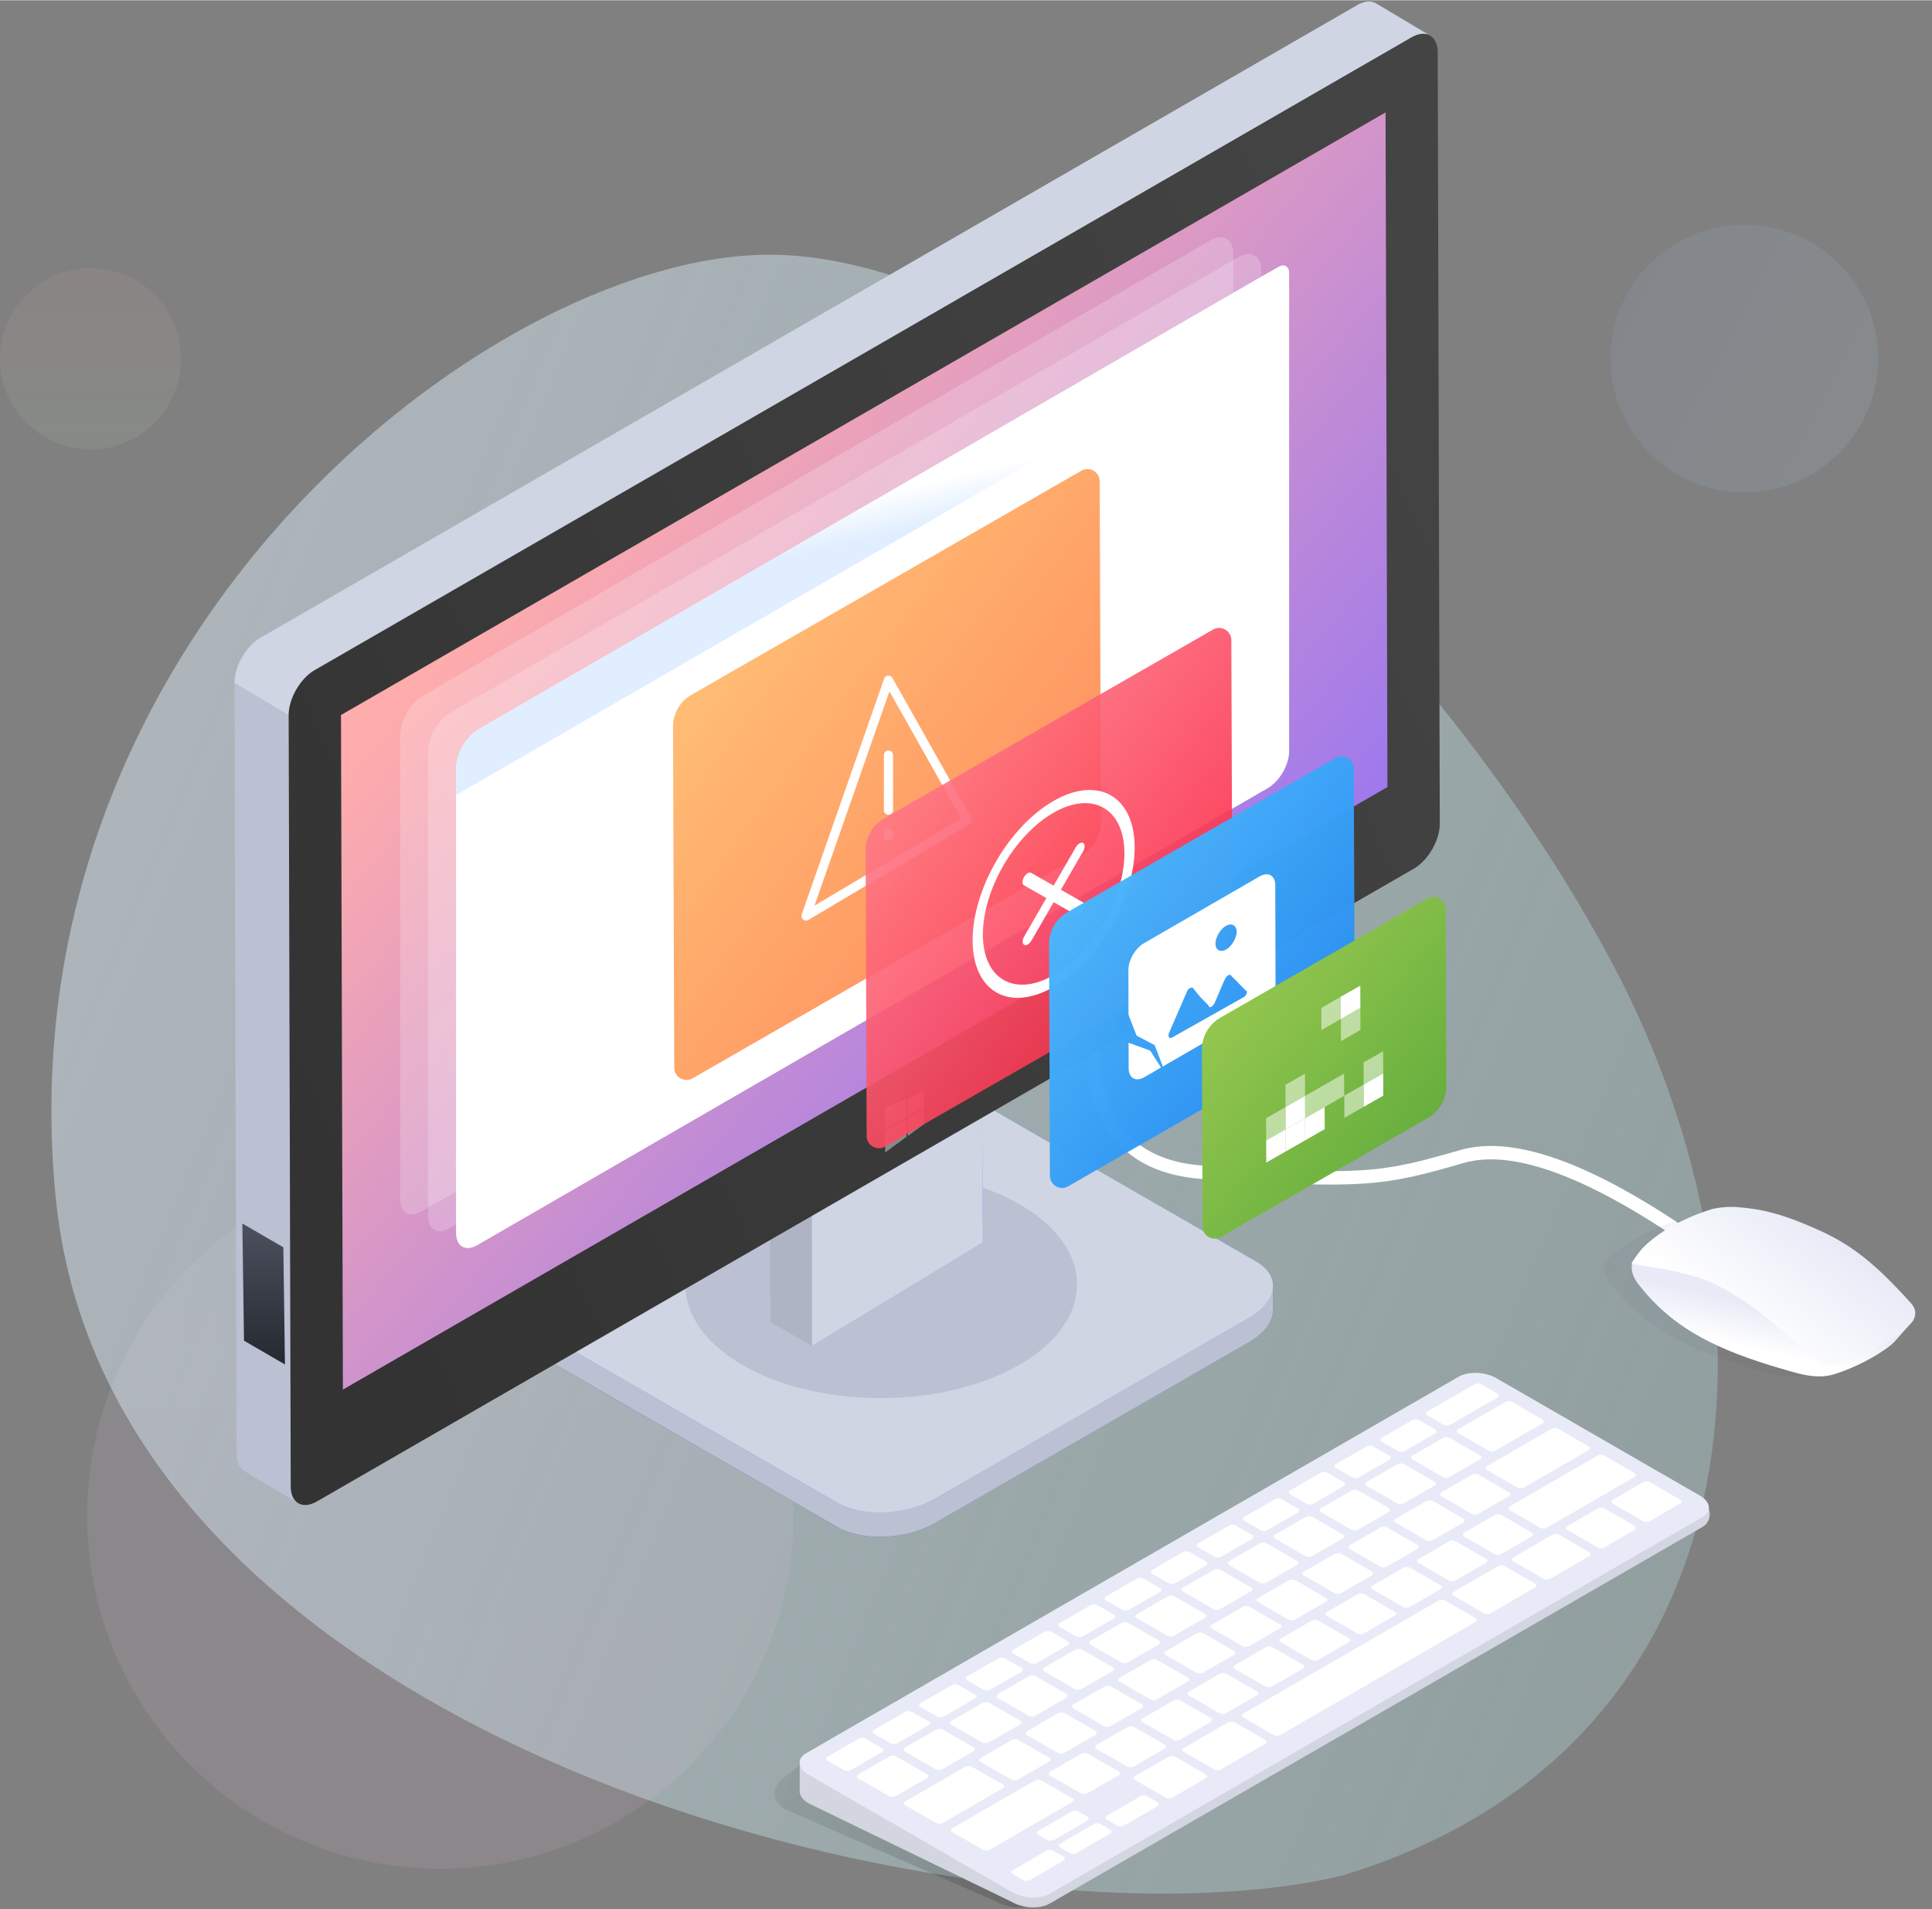
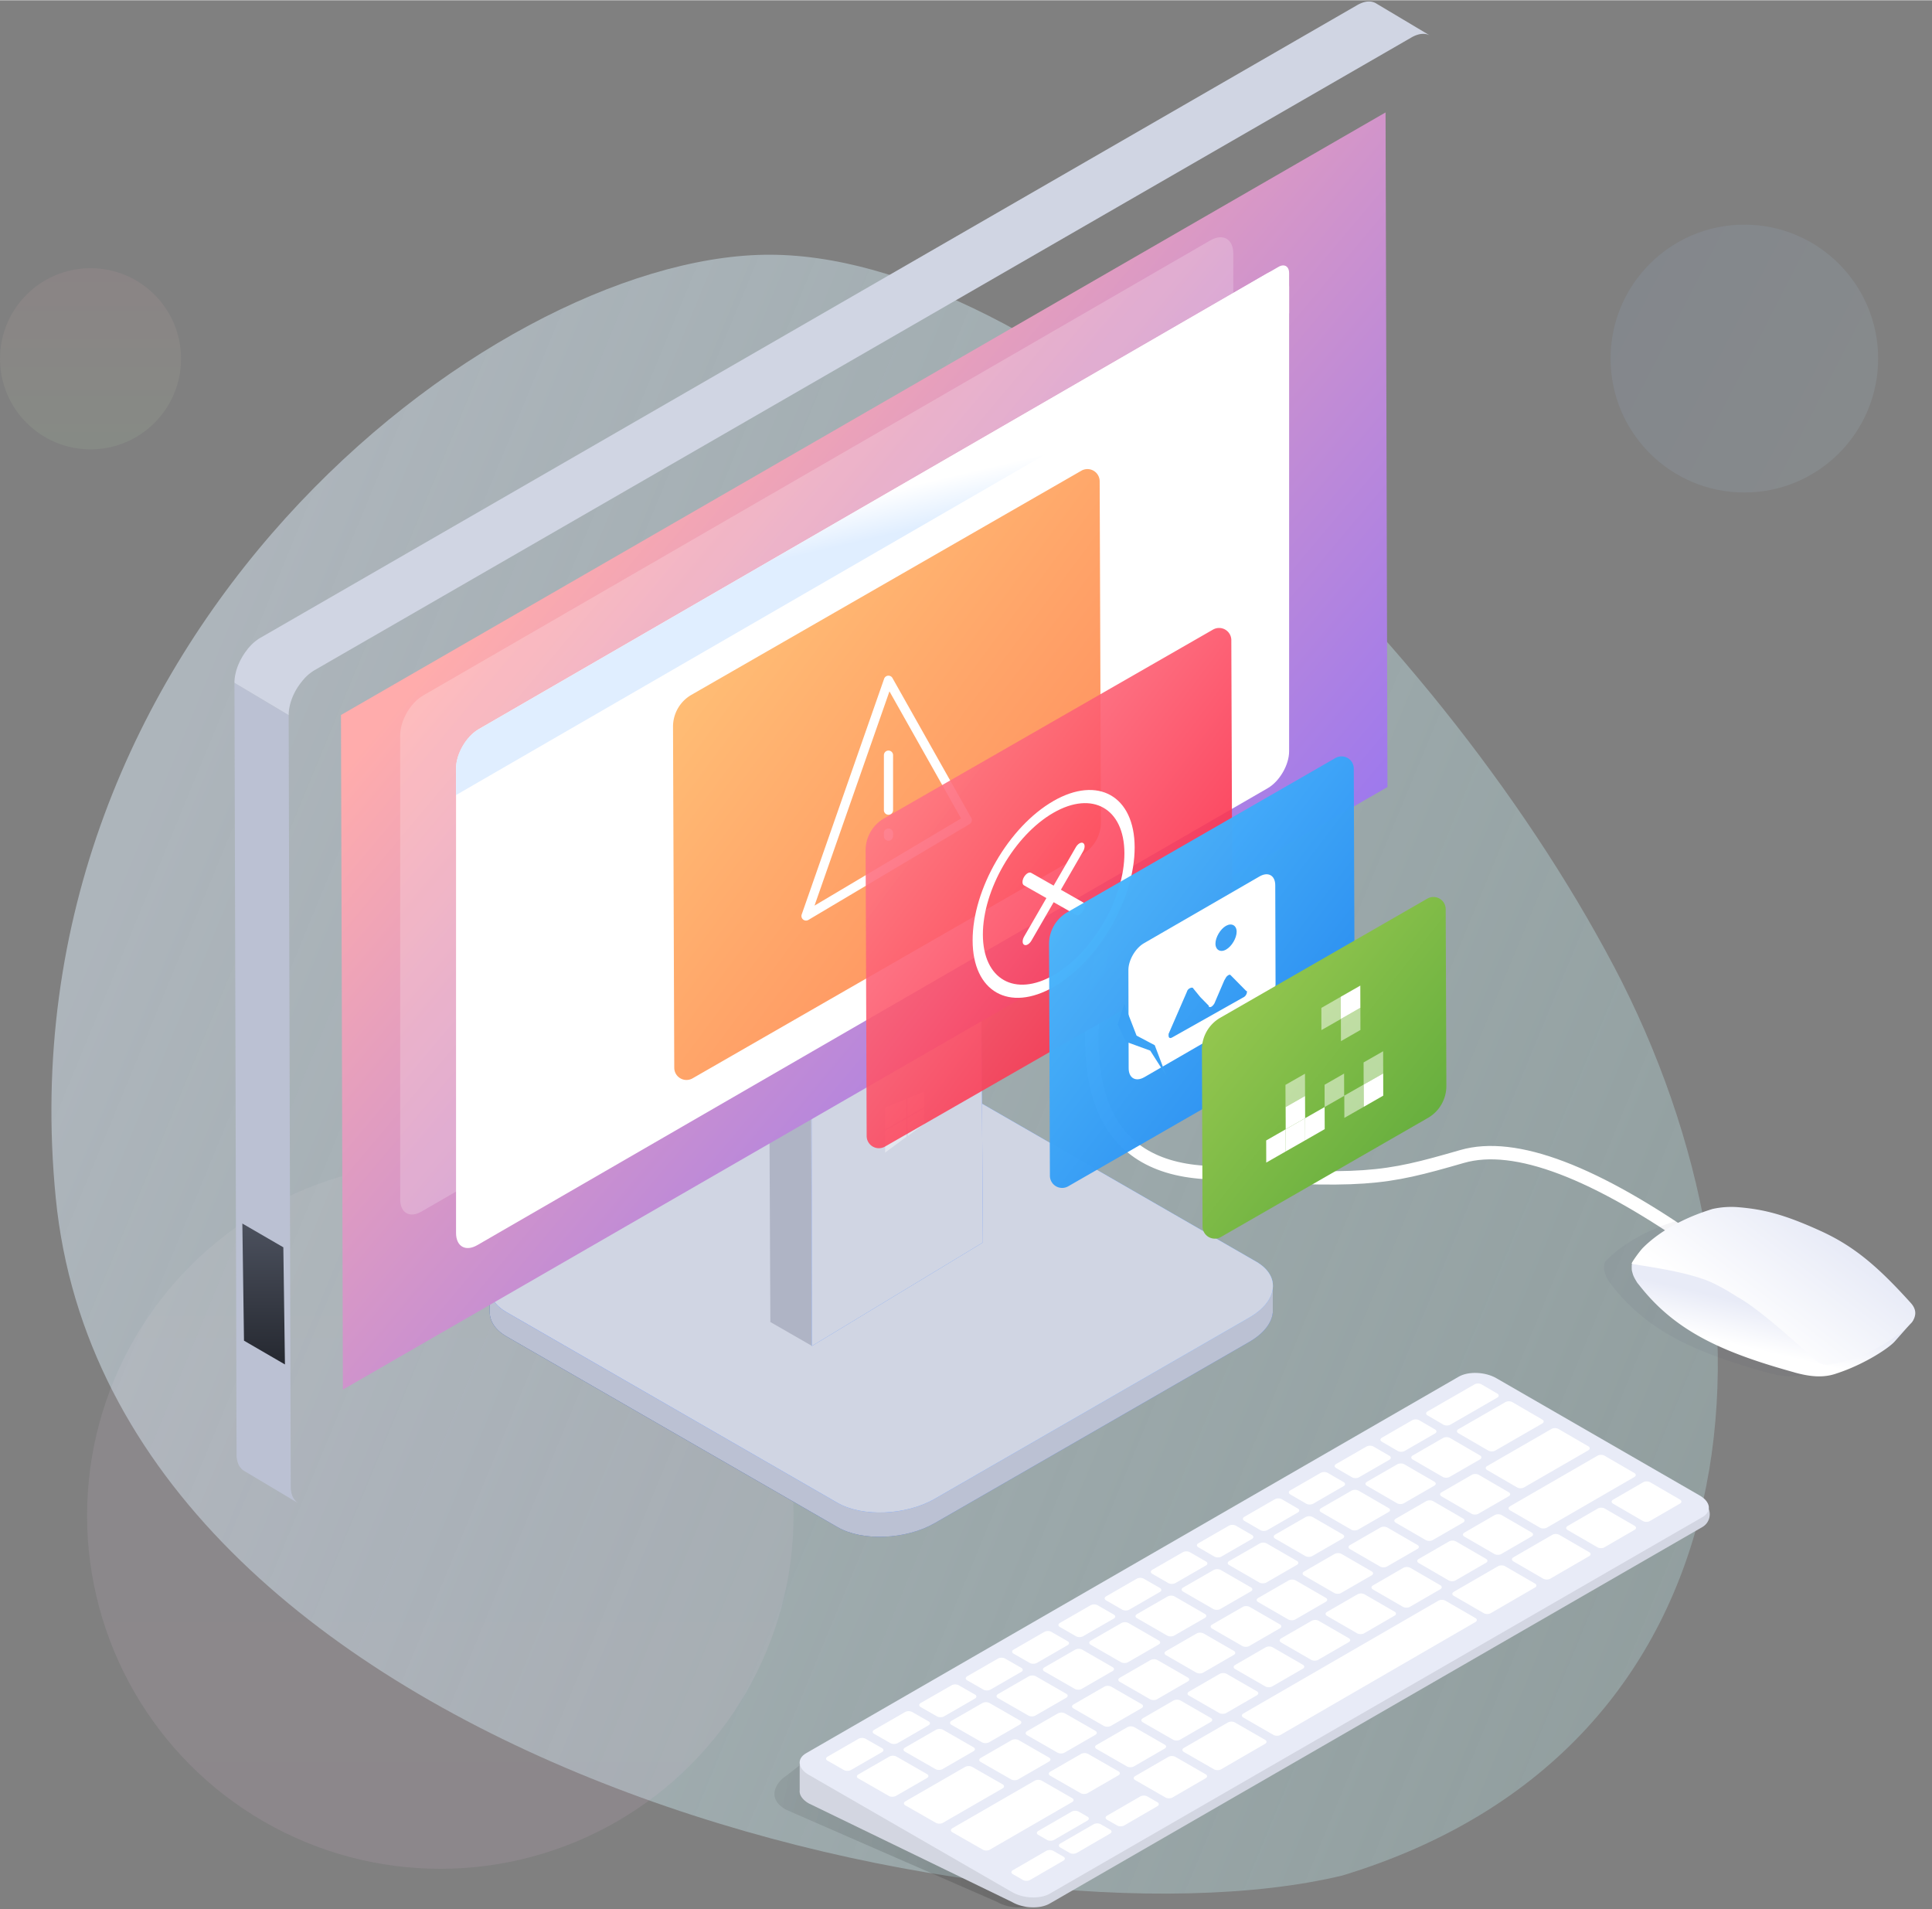
<svg xmlns="http://www.w3.org/2000/svg" xmlns:xlink="http://www.w3.org/1999/xlink" width="506" height="500" viewBox="0 0 577 570">
  <rect x="0" y="0" width="577" height="570" fill="#808080" stroke="none" />
  <defs>
    <linearGradient x1="-7.37%" y1="63.26%" x2="88.71%" y2="26.2%" id="a">
      <stop stop-color="#C7FDFE" stop-opacity=".46" offset="0%" />
      <stop stop-color="#DAE9F6" offset="100%" />
    </linearGradient>
    <linearGradient x1="100%" y1="75.73%" x2="0%" y2="24.24%" id="b">
      <stop stop-color="#C2E9FB" offset="0%" />
      <stop stop-color="#A1C4FD" offset="100%" />
    </linearGradient>
    <linearGradient x1="50%" y1="0%" x2="50%" y2="100%" id="c">
      <stop stop-color="#E6DEE9" offset="0%" />
      <stop stop-color="#FDCAF1" offset="100%" />
    </linearGradient>
    <linearGradient x1="50%" y1="100%" x2="50%" y2="0%" id="d">
      <stop stop-color="#C9FFBF" offset="0%" />
      <stop stop-color="#FFAFBD" offset="100%" />
    </linearGradient>
    <linearGradient x1="33.58%" y1="49.59%" x2="60.72%" y2="48.28%" id="e">
      <stop stop-color="#4C77DD" offset="0%" />
      <stop stop-color="#2B51AA" offset="100%" />
    </linearGradient>
    <linearGradient x1="100%" y1="50%" x2="0%" y2="50%" id="g">
      <stop stop-color="#5480FF" offset="0%" />
      <stop stop-color="#7EAAFF" offset="100%" />
    </linearGradient>
    <linearGradient x1="100%" y1="50%" x2="0%" y2="50%" id="i">
      <stop stop-color="#779BF4" offset="0%" />
      <stop stop-color="#87BAFC" offset="100%" />
    </linearGradient>
    <linearGradient x1="60.61%" y1="47.63%" x2="50%" y2="88.93%" id="j">
      <stop stop-color="#5480FF" offset="0%" />
      <stop stop-color="#6196FE" offset="100%" />
    </linearGradient>
    <linearGradient x1="1.49%" y1="14.8%" x2="100%" y2="74.92%" id="l">
      <stop stop-color="#444" offset="0%" />
      <stop stop-color="#333" offset="100%" />
    </linearGradient>
    <linearGradient x1="79.83%" y1="32.07%" x2="16.19%" y2="96.27%" id="m">
      <stop stop-color="#FFACAC" offset="0%" />
      <stop stop-color="#836BFF" offset="100%" />
    </linearGradient>
    <linearGradient x1="50%" y1="0%" x2="50%" y2="100%" id="n">
      <stop stop-color="#4C515E" offset="0%" />
      <stop stop-color="#252830" offset="100%" />
    </linearGradient>
    <linearGradient x1="48.43%" y1="42.63%" x2="45.7%" y2="50%" id="o">
      <stop stop-color="#FFF" offset="0%" />
      <stop stop-color="#E0EEFF" offset="100%" />
    </linearGradient>
    <linearGradient x1="2.75%" y1="0%" x2="97.25%" y2="100%" id="p">
      <stop stop-color="#FFBF5B" offset="0%" />
      <stop stop-color="#FF612E" offset="100%" />
    </linearGradient>
    <linearGradient x1="3.24%" y1="0%" x2="96.76%" y2="100%" id="q">
      <stop stop-color="#FF939C" offset="0%" />
      <stop stop-color="#FB0B2F" offset="100%" />
    </linearGradient>
    <linearGradient x1="3.82%" y1="0%" x2="96.18%" y2="100%" id="r">
      <stop stop-color="#56C5FF" offset="0%" />
      <stop stop-color="#1D7FEF" offset="100%" />
    </linearGradient>
    <linearGradient x1="4.76%" y1="0%" x2="95.24%" y2="100%" id="s">
      <stop stop-color="#A2CE54" offset="0%" />
      <stop stop-color="#59A739" offset="100%" />
    </linearGradient>
    <linearGradient x1="100.34%" y1="75.23%" x2="58.8%" y2="79.72%" id="t">
      <stop stop-opacity=".37" offset="0%" />
      <stop offset="100%" />
    </linearGradient>
    <linearGradient x1="27.47%" y1="56.27%" x2="95.6%" y2="81.32%" id="u">
      <stop stop-color="#D3D6E2" offset="0%" />
      <stop stop-color="#D3D6E1" offset="100%" />
    </linearGradient>
    <linearGradient x1="66.32%" y1="50%" x2="76.39%" y2="73.79%" id="v">
      <stop stop-color="#E8EBF7" offset="0%" />
      <stop stop-color="#FFF" offset="100%" />
    </linearGradient>
    <linearGradient x1="72.6%" y1="62.01%" x2="23.87%" y2="26.22%" id="w">
      <stop stop-color="#FFF" offset="0%" />
      <stop stop-color="#E8EBF7" offset="100%" />
    </linearGradient>
    <path d="M.03 93.33v6.84c-.02.3-.01.6 0 .9v.35h.02c.33 3.07 2.72 6.22 7.07 8.73l93.86 54.07c8.6 4.96 21.62 5.5 29.07 1.2l98.83-56.93c3.37-1.93 5-4.53 5.02-7.24v-7.92H.03z" id="f" />
    <path d="M103.86 29.2L5.03 86.14c-7.45 4.29-6.52 11.79 2.09 16.74l93.86 54.08c8.6 4.95 21.62 5.5 29.07 1.2l98.83-56.93c3.36-1.94 5.01-4.52 5.03-7.23v-.1c-.02-3.27-2.43-6.72-7.12-9.42l-93.86-54.07c-4.7-2.71-10.73-4.1-16.45-4.1-4.73 0-9.25.95-12.62 2.9" id="h" />
    <path id="k" d="M137.8 29.85l-.1 81.5-51.08-30.92.5-79.9z" />
  </defs>
  <g fill="none" fill-rule="evenodd">
    <path d="M46.49 288.32C-7.64 391 2.49 522.04 127.5 560c103.57 24.92 367.76-35.28 384.25-202.35C528.25 190.58 382.88 77.35 300.15 76 217.45 74.65 100.63 185.65 46.5 288.32z" fill="url(#a)" opacity=".5" transform="matrix(-1 0 0 1 528.4 0)" />
    <ellipse fill="url(#b)" opacity=".1" cx="520.96" cy="107" rx="39.96" ry="40" />
    <circle fill="url(#c)" opacity=".1" cx="131.5" cy="452.5" r="105.5" />
    <ellipse fill="url(#d)" opacity=".08" cx="27.04" cy="107.06" rx="27.04" ry="27.06" />
    <path d="M332.19 271.48c-13.64 50.36-4.46 76.54 27.53 78.55 47.99 3.02 53.19 2.1 76.93-4.75 15.82-4.57 39.77 4.53 71.85 27.28" stroke="#FFF" stroke-width="4" />
    <g transform="matrix(-1 0 0 1 380.16 290.53)">
      <use fill="url(#e)" xlink:href="#f" />
      <use fill="#BBC1D3" xlink:href="#f" />
    </g>
    <g transform="matrix(-1 0 0 1 380.16 290.53)">
      <use fill="url(#g)" xlink:href="#h" />
      <use fill="url(#i)" xlink:href="#h" />
      <use fill="#D0D5E3" xlink:href="#h" />
    </g>
-     <path d="M221.95 359.65c-22.91 13.22-23.03 34.65-.27 47.87 22.77 13.23 59.8 13.23 82.72 0 22.92-13.22 23.04-34.65.27-47.87-22.77-13.22-59.8-13.22-82.72 0" fill="#BBC1D3" />
    <path fill="#AFB4C5" d="M242.2 322.04l-12.49-7.17.36 79.84 12.48 7.17z" />
    <g transform="matrix(-1 0 0 1 380.16 290.53)">
      <use fill="url(#j)" xlink:href="#k" />
      <use fill="#D0D5E3" xlink:href="#k" />
    </g>
    <g>
      <path d="M86.21 213.5l.62 230.34c0 .6.06 1.16.16 1.68l.01.04a6.12 6.12 0 00.45 1.4c.16.34.37.63.59.9a3.83 3.83 0 001.07.97l-16.2-9.66c-.31-.18-.6-.42-.85-.7-.08-.08-.14-.18-.22-.27-.09-.12-.2-.21-.28-.35a5.2 5.2 0 01-.3-.55l-.01-.02a5.75 5.75 0 01-.4-1.2l-.04-.18-.01-.04-.03-.17a7.9 7.9 0 01-.1-.74l-.02-.37v-.4l-.63-230.35 16.19 9.66z" fill="#BBC1D3" />
      <path d="M77.78 190.38l-.07.04a5.92 5.92 0 00-.67.42l-.34.25a24.73 24.73 0 00-.47.36l-.04.03a12.41 12.41 0 00-1.4 1.31l-.06.07-.1.1c-.21.23-.43.48-.64.74-.1.12-.18.26-.28.39a16.4 16.4 0 00-1.63 2.49c-.08.14-.18.28-.25.43a19.14 19.14 0 00-.51 1.1l-.22.5-.23.6-.17.53-.07.22-.02.06-.06.2-.12.47a24.73 24.73 0 00-.26 1.24v.01l-.06.4-.04.38-.03.38-.02.38v.35l16.2 9.66c-.01-1.23.2-2.52.58-3.81l.02-.06a17.7 17.7 0 012.53-5.12 21.86 21.86 0 011.58-1.98l.05-.07c.45-.47.92-.91 1.4-1.31l.05-.03c.5-.4 1.02-.77 1.55-1.07L421.56 11.09a8.95 8.95 0 011.57-.72h.02c.5-.18.98-.28 1.44-.32h.03c.46-.05.9-.02 1.32.06h.01c.41.09.8.23 1.15.44L410.9.89a3.89 3.89 0 00-1.14-.43h-.02l-.01-.01a4 4 0 00-1.22-.07h-.11a3.2 3.2 0 00-.58.09l-.31.07a7.04 7.04 0 00-.55.16h-.03l-.06.03-.31.12-.31.13-.32.15-.32.16-.24.14L77.78 190.38z" fill="#D0D5E3" />
-       <path d="M336.02 200.04c4.3 2.47 7.78 8.5 7.77 13.45l-.62 230.35c-.02 4.94-3.52 6.93-7.82 4.45L7.77 259.34c-4.3-2.47-7.78-8.5-7.77-13.44L.62 15.56c.02-4.96 3.52-6.95 7.82-4.47l327.58 188.95z" fill="url(#l)" transform="matrix(-1 0 0 1 430 0)" />
      <path fill="url(#m)" d="M328.16 213.44l-.57 201.45L15.63 234.95 16.2 33.5z" transform="matrix(-1 0 0 1 430 0)" />
      <path d="M275.96 325.92l-4.89 1.99.02 5.43 4.88-2.8-.01-4.62zm-5.28 7.66l-.02-5.5-6.35 2.63.02 6.5 6.35-3.63zm5.3 1.99v-4.63l-4.89 2.8.02 5.43 4.88-3.6zm-5.28 3.84l-.02-5.44-6.35 3.64.02 6.5 6.35-4.7z" fill="#FFF" opacity=".4" />
    </g>
    <path fill="url(#n)" d="M357.62 365.3l-12.24 7.1-.48 34.98 12.23-7.1z" transform="matrix(-1 0 0 1 430 0)" />
    <g>
-       <path d="M127.86 363.11c0 4.03 2.84 5.66 6.35 3.63l236.1-136.48c3.5-2.03 6.35-6.94 6.35-10.97V80.64c0-4.35-3.07-6.1-6.86-3.92l-235.08 135.9c-3.79 2.18-6.86 7.49-6.86 11.84V363.1z" fill="#FFF" opacity=".2" />
      <path d="M119.52 358.1c0 4.03 2.85 5.66 6.35 3.63l236.1-136.48c3.51-2.03 6.35-6.94 6.35-10.96V75.63c0-4.35-3.07-6.1-6.86-3.92l-235.08 135.9c-3.79 2.18-6.86 7.49-6.86 11.84v138.66z" fill="#FFF" opacity=".2" />
      <path d="M136.2 368.12c0 4.03 2.84 5.65 6.35 3.63l236.1-136.48c3.5-2.03 6.35-6.94 6.35-10.97V85.65c0-4.36-3.07-6.1-6.86-3.92L143.06 217.62c-3.79 2.19-6.86 7.5-6.86 11.85v138.65z" fill="#FFF" />
      <path d="M1.74 9.18C.71 9.2 0 10.03 0 11.46v12.02c0 .03.02.06.04.07l248.72 143.77c.02.02.04 0 .04-.02v-8.05c0-4.23-2.99-9.39-6.67-11.52L3.2 9.63c-.5-.3-.98-.44-1.41-.45h-.06z" fill="url(#o)" transform="matrix(-1 0 0 1 385 70)" />
    </g>
    <g>
      <path d="M0 76.95l.37 101.83a3.65 3.65 0 005.47 3.16L122.3 115c3.4-1.96 5.5-5.6 5.49-9.53l-.37-101.83a3.65 3.65 0 00-5.47-3.15L5.49 67.42A10.95 10.95 0 000 76.95z" fill-opacity=".8" fill="url(#p)" fill-rule="nonzero" transform="translate(201 140)" />
      <path d="M243.26 270.36l43.77-26.02-21.39-37.96-22.38 63.98zm23.28-67.96l23.53 41.76c.37.65.15 1.47-.49 1.85l-48.16 28.63a1.37 1.37 0 01-1.99-1.63l24.62-70.4a1.37 1.37 0 012.49-.21zm-2.56 23.03a1.37 1.37 0 012.74 0v16.43a1.37 1.37 0 01-2.74 0v-16.43zm0 23.27a1.37 1.37 0 012.74 0v.92a1.37 1.37 0 01-2.74 0v-.92z" fill="#FFF" fill-rule="nonzero" />
      <path d="M57.52 113.85l.31 85.32a3.65 3.65 0 005.47 3.15l98.24-56.37a10.95 10.95 0 005.5-9.54v-.4l-.3-84.92a3.65 3.65 0 00-5.48-3.15l-98.24 56.38a10.95 10.95 0 00-5.5 9.53z" fill-opacity=".9" fill="url(#q)" fill-rule="nonzero" transform="translate(201 140)" />
      <path d="M322.39 251.77c.4-.22.78-.28 1.08-.1.6.33.6 1.44.01 2.47l-6.64 11.48 6.68 3.8c.6.34.6 1.45.01 2.48-.3.51-.69.91-1.08 1.14-.4.22-.78.28-1.08.1l-6.69-3.8-6.64 11.48c-.3.52-.7.91-1.08 1.14-.4.22-.79.28-1.09.1-.6-.33-.6-1.44 0-2.47l6.64-11.48-6.69-3.8c-.6-.34-.6-1.45 0-2.48.3-.51.69-.91 1.08-1.14.39-.22.78-.28 1.08-.1l6.69 3.8 6.64-11.48c.3-.52.69-.91 1.08-1.14zm-7.8-12.64c13.35-7.68 24.24-1.49 24.28 13.8.04 15.3-10.78 33.98-24.12 41.67-13.34 7.68-24.23 1.49-24.27-13.8-.05-15.3 10.77-33.98 24.12-41.67zm.15 51.96c11.66-6.71 21.1-23.04 21.07-36.4-.04-13.35-9.55-18.76-21.2-12.05-11.66 6.71-21.1 23.04-21.07 36.4.04 13.35 9.55 18.76 21.2 12.05z" fill="#FFF" />
      <path d="M112.3 141.85l.26 69.18a3.65 3.65 0 005.47 3.15l80.04-46.04c3.41-1.96 5.5-5.6 5.5-9.53l-.26-69.18a3.65 3.65 0 00-5.47-3.15l-80.04 46.04a10.95 10.95 0 00-5.5 9.53z" fill-opacity=".98" fill="url(#r)" fill-rule="nonzero" transform="translate(201 140)" />
      <path d="M341.64 281.6c-2.56 1.47-4.65 5.08-4.64 8.01l.08 29.33c.01 2.94 2.11 4.13 4.67 2.66l34.55-19.97c2.57-1.47 4.65-5.08 4.65-8.01l-.09-29.33c0-2.94-2.1-4.13-4.67-2.66l-34.55 19.97zm21.36.12c0-1.89 1.47-4.37 3.15-5.32 1.7-.95 3.17-.13 3.18 1.76 0 1.9-1.47 4.38-3.16 5.33-1.68.95-3.16.12-3.17-1.77zm-14 27.44v-.48l5.45-12.54c.14-.52.44-.86.8-1.06.22-.12.45-.2.68-.24.21.12.42 0 .42.23l2.12 2.6 2.55 2.6c0 .23 0 .47.2.35.17.09.36.05.56-.06.32-.18.66-.57.92-1.01l2.94-6.86.42-.72.21-.35c.18-.2.39-.37.59-.49.28-.16.55-.2.68.01l4.66 4.72c.21-.12.21.12.21.35 0 .48-.42 1.18-.84 1.42l-21.51 12.11c-.63.36-1.06.13-1.06-.58z" fill="#FFF" />
      <path fill="#3BA2F5" d="M333.8 305.88l2.5 5.15 7.22 2.63 4.82 7.56-3.47-9.17-5.43-2.87-3.67-9.49z" />
      <path d="M157.96 173.37l.19 52.8a3.65 3.65 0 005.47 3.16l61.84-35.57c3.41-1.96 5.5-5.6 5.5-9.53l-.2-52.81a3.65 3.65 0 00-5.47-3.15l-61.84 35.57a10.95 10.95 0 00-5.5 9.53z" fill="url(#s)" fill-rule="nonzero" transform="translate(201 140)" />
      <g fill="#FFF">
        <path opacity=".5" d="M400.43 297.58l-5.8 3.33.01 6.63 5.82-3.32zM406.28 300.86v.02l-5.82 3.33.02 6.62 5.82-3.33z" />
        <path d="M406.26 294.25l-5.83 3.33.02 6.64 5.83-3.34v-.02zM389.78 333.81v.03l-5.8 3.31.02 6.61-.03.02 5.83-3.33z" />
        <path d="M389.78 333.81l.02 6.64 5.83-3.34-.02-6.6-5.83 3.33zM383.95 337.17l-5.8 3.32.02 6.61 5.8-3.32.03-.02-.02-6.6z" />
        <path d="M389.76 327.2l-5.8 3.31.02 6.64-.03.02.03-.02 5.8-3.31v-.03z" />
-         <path opacity=".5" d="M378.13 333.85l.02 6.62v.02l5.8-3.32.03-.02-.02-6.64zM395.59 323.86l-5.83 3.33.02 6.62v.03l5.83-3.34z" />
        <path opacity=".5" d="M389.74 320.56l-5.83 3.33.02 6.64 5.83-3.33zM401.42 320.52l-5.83 3.34.02 6.64 5.83-3.33zM407.26 323.8l-5.78 3.31.02 6.64 5.83-3.33-.05.02-.02-6.6z" />
        <path opacity=".5" d="M407.24 317.19l.02 6.62v.02-.02l5.84-3.34-.02-6.62z" />
        <path d="M407.26 323.8v.03l.02 6.61.05-.02 5.78-3.31v-.21l-.01-6.43z" />
      </g>
    </g>
    <g>
      <path d="M70.51 7.06L9.22 40.7c-3.32 1.91-3.1 6.2-.23 7.87l192.45 110.59a9.93 9.93 0 004.86 1.12h.03c2.2 0 4.52-.54 6.33-1.59l63.19-27.6c2.57-1.44 3.46-3.1 3.47-4.66v-.06c-.01-1.96-1.4-3.75-2.58-4.72l-2.67-2.03-2.89-2.3L81.73 6.6a9.95 9.95 0 00-4.87-1.12c-2.21 0-4.53.53-6.35 1.58" fill="url(#t)" opacity=".2" transform="matrix(-1 0 0 1 510.62 409.26)" />
      <path d="M63.73 5.2L2.44 38.81c-3.32 1.92-3.11 6.21-.23 7.87l194.92 112.44c2.88 1.66 7.9 1.46 11.22-.46l60.72-29.45c1.96-1.13 2.89-2.61 2.72-3.97v-7.5h-4.5V120L74.94 4.73a9.94 9.94 0 00-4.88-1.12c-2.2 0-4.52.54-6.34 1.58" fill="url(#u)" transform="matrix(-1 0 0 1 510.62 409.26)" />
      <path d="M508.41 452.98L313.5 565.43c-2.88 1.66-7.9 1.45-11.22-.47l-60.72-35.02c-3.32-1.92-3.68-4.81-.8-6.47l194.92-112.45c2.88-1.65 7.9-1.45 11.22.47l60.72 35.02c3.32 1.92 3.68 4.82.8 6.47" fill="#E8EBF7" />
      <path d="M326.62 544.69l-9.94 5.74c-.58.34-.59.88-.01 1.21l2.82 1.62c.57.33 1.51.32 2.1-.02l9.92-5.75c.59-.33.6-.87.02-1.2l-2.82-1.62a2.32 2.32 0 00-2.1.02zm-6.57-3.77l-9.94 5.75c-.59.34-.6.88-.02 1.2l2.61 1.5c.58.33 1.52.33 2.1-.01l9.94-5.75c.58-.34.59-.88.01-1.2l-2.6-1.5a2.33 2.33 0 00-2.1.01zm20.5-4.53l-9.92 5.73c-.58.34-.59.88-.01 1.21l3.02 1.73c.57.33 1.51.33 2.1 0l9.9-5.75c.58-.33.59-.87.02-1.2l-3.02-1.74a2.32 2.32 0 00-2.1.02zm-15.72-1l9.18-5.3c.58-.34.59-.88.01-1.21l-9.06-5.2a2.32 2.32 0 00-2.1.01l-9.2 5.3c-.57.34-.58.88 0 1.21l9.07 5.2c.58.34 1.52.33 2.1 0zm-11.53-10.62l-9.08-5.21a2.34 2.34 0 00-2.1.01l-9.22 5.31c-.58.34-.59.88-.01 1.21l9.09 5.2c.58.34 1.52.34 2.1 0l9.2-5.31c.59-.34.6-.88.02-1.21zm13.82-6.78c.58-.33.59-.87.01-1.2l-9.07-5.21a2.33 2.33 0 00-2.1 0l-9.2 5.3c-.58.34-.58.89 0 1.22l9.07 5.2c.58.34 1.52.33 2.1 0l9.19-5.3zm21.82 6.58l-9.9 5.73c-.59.34-.6.88-.02 1.2l9.06 5.2c.57.33 1.5.33 2.1-.01l9.88-5.73c.58-.33.59-.87.01-1.2l-9.04-5.2a2.31 2.31 0 00-2.1.01zm-10.16-8.87a2.32 2.32 0 00-2.1.01l-9.18 5.3c-.58.33-.58.87 0 1.2l9.05 5.2c.58.34 1.52.33 2.1 0l9.16-5.3c.59-.34.6-.88.02-1.2l-9.05-5.21zm2.52-1.46l9.05 5.2c.58.33 1.51.33 2.1-.01l9.15-5.29c.58-.34.58-.88 0-1.2l-9.03-5.2a2.31 2.31 0 00-2.1 0l-9.15 5.3c-.58.33-.59.87-.02 1.2zm13.42-12.18c.58-.33.59-.87.01-1.2l-9.04-5.2a2.32 2.32 0 00-2.1 0l-9.16 5.28c-.58.34-.59.88-.01 1.21l9.05 5.2c.58.34 1.51.33 2.1 0l9.15-5.29zm-24.93 1.56l-9.18 5.29c-.58.34-.59.88-.01 1.2l9.06 5.21c.58.33 1.52.33 2.1 0l9.17-5.3c.58-.33.59-.87.01-1.2l-9.05-5.21a2.32 2.32 0 00-2.1 0zm36.92 10.68l-13.14 7.6c-.58.33-.59.87-.01 1.2l9.04 5.2c.57.32 1.5.32 2.09-.02l13.12-7.6c.58-.33.59-.87.02-1.2l-9.03-5.2a2.3 2.3 0 00-2.09.02zm8.66-9.32l-9.03-5.2a2.31 2.31 0 00-2.09.01l-9.14 5.28c-.58.34-.6.88-.02 1.2l9.04 5.2c.57.34 1.5.33 2.09 0l9.13-5.28c.58-.34.59-.88.02-1.2zm20.95-22.5l9 5.19c.57.33 1.5.32 2.08 0l9.08-5.26c.58-.34.59-.87.02-1.2l-9-5.2a2.3 2.3 0 00-2.07.01l-9.1 5.25c-.58.34-.58.87-.01 1.2zm4.23-6.87l9.09-5.24c.58-.34.58-.87.01-1.2l-8.99-5.2a2.3 2.3 0 00-2.08 0l-9.1 5.25c-.58.33-.59.87-.01 1.2l9 5.2c.57.33 1.5.33 2.08 0zm-13.6-3.74a2.3 2.3 0 00-2.08 0l-9.12 5.26c-.58.33-.58.87-.01 1.2l9.01 5.2c.58.33 1.5.33 2.09 0l9.1-5.26c.58-.33.59-.87.02-1.2l-9-5.2zm-4.35 18.53l9.01 5.2c.57.32 1.5.32 2.08-.02l9.1-5.26c.59-.33.59-.87.02-1.2l-9-5.2a2.3 2.3 0 00-2.08.01l-9.12 5.26c-.58.34-.58.88 0 1.2zm-11.46-10.6l-9.14 5.26c-.58.33-.58.87-.01 1.2l9.03 5.2c.57.33 1.5.33 2.08 0l9.13-5.27c.58-.34.58-.87 0-1.2l-9-5.2a2.3 2.3 0 00-2.1 0zm-2.28 18.53l9.02 5.2c.58.33 1.51.32 2.09-.01l9.12-5.27c.58-.34.58-.88 0-1.2l-9-5.2a2.3 2.3 0 00-2.09 0l-9.13 5.28c-.58.33-.58.87-.01 1.2zm-11.48-10.61l-9.15 5.27c-.58.34-.59.88-.01 1.2l9.04 5.21c.57.33 1.5.33 2.09 0l9.13-5.28c.58-.34.59-.87.02-1.2l-9.03-5.2a2.31 2.31 0 00-2.1 0zm74.3-9.8a2.29 2.29 0 00-2.08 0l-58.27 33.7c-.58.34-.58.88-.01 1.2l9.02 5.2c.58.33 1.51.32 2.09-.01l58.2-33.7c.58-.34.58-.87.01-1.2l-8.97-5.19zm-1.52-4.61l-8.97-5.2a2.3 2.3 0 00-2.08.01l-9.08 5.25c-.58.33-.58.87-.01 1.2l8.98 5.19c.57.33 1.5.33 2.08 0l9.07-5.25c.58-.34.58-.87.01-1.2zm-6.47-6.64l8.97 5.2c.57.32 1.5.32 2.07-.01l9.06-5.24c.58-.33.58-.87.01-1.2l-8.96-5.19a2.28 2.28 0 00-2.07 0l-9.07 5.24c-.58.33-.58.87-.01 1.2zm4.2-6.84l9.07-5.23c.58-.33.58-.87.01-1.2l-8.96-5.2a2.29 2.29 0 00-2.08.01l-9.07 5.23c-.58.33-.58.87-.01 1.2l8.98 5.2c.56.32 1.5.32 2.07-.01zm-13.55-3.75a2.3 2.3 0 00-2.07 0l-9.09 5.24c-.58.34-.58.87-.01 1.2l8.99 5.2c.57.33 1.5.33 2.08 0l9.07-5.24c.58-.34.58-.87.01-1.2l-8.98-5.2zm35.13 11.54a2.28 2.28 0 00-2.07.01l-13.21 7.64c-.58.34-.59.87-.02 1.2l8.97 5.19c.57.33 1.5.33 2.07 0l13.2-7.65c.58-.34.58-.87.02-1.2l-8.96-5.19zm7.95-10.07l-8.95-5.19a2.28 2.28 0 00-2.07 0l-9.05 5.23c-.58.33-.58.87-.01 1.2l8.96 5.19c.57.33 1.5.33 2.07 0l9.04-5.23c.57-.33.58-.87.01-1.2zm-15.88-5.6l9.05-5.21c.57-.34.58-.87 0-1.2l-8.95-5.2a2.28 2.28 0 00-2.07 0l-9.05 5.23c-.58.33-.58.87-.01 1.2l8.96 5.19c.57.33 1.5.33 2.07 0zm24.14 6.3a2.28 2.28 0 00-2.07 0l-11.63 6.73c-.57.34-.58.87-.01 1.2l8.95 5.19c.57.32 1.5.32 2.07-.01l11.62-6.73c.57-.33.57-.87 0-1.2l-8.93-5.18zm13.58-7.85a2.27 2.27 0 00-2.06 0l-9.02 5.22c-.57.33-.58.86-.01 1.2l8.93 5.17c.57.33 1.5.33 2.07 0l9-5.22c.58-.33.58-.86.01-1.2l-8.92-5.17zm2.5-2.64c-.58.34-.58.87-.01 1.2l8.92 5.18c.56.33 1.49.33 2.06 0l9-5.21c.56-.33.57-.87 0-1.2l-8.91-5.18a2.27 2.27 0 00-2.06 0l-9 5.21zm-30.78 1.97c-.58.33-.58.86-.02 1.2l8.95 5.18c.57.33 1.5.33 2.07 0L488.1 441c.57-.33.57-.87 0-1.2l-8.92-5.18a2.28 2.28 0 00-2.06 0l-26.14 15.1zm-6.83-12.02c-.57.33-.58.87-.01 1.2l8.95 5.19c.57.33 1.5.33 2.07 0l19.2-11.08c.56-.33.57-.86 0-1.2l-8.93-5.18a2.28 2.28 0 00-2.07 0l-19.2 11.07zm-13.07-12.35c.56.33 1.5.33 2.07 0l14.02-8.08c.57-.33.57-.86 0-1.2l-4.72-2.76a2.28 2.28 0 00-2.06 0l-14.04 8.08c-.57.33-.58.86-.01 1.2l4.74 2.76zm-13.64 7.85c.57.33 1.5.33 2.08 0l9.05-5.22c.57-.33.58-.86.01-1.2l-4.74-2.76a2.29 2.29 0 00-2.07 0l-9.06 5.22c-.58.33-.58.87-.02 1.2l4.75 2.76zm-13.65 7.87c.57.33 1.5.33 2.07 0l9.07-5.23c.58-.33.58-.87.02-1.2l-4.76-2.76a2.3 2.3 0 00-2.07 0l-9.08 5.22c-.58.33-.58.87-.01 1.2l4.76 2.77zm-13.68 7.88c.57.33 1.5.33 2.08 0l9.08-5.24c.58-.33.59-.87.02-1.2l-4.77-2.77a2.3 2.3 0 00-2.08 0l-9.1 5.24c-.57.33-.57.87 0 1.2l4.77 2.77zm-13.7 7.9c.57.32 1.5.32 2.08-.01l9.1-5.25c.58-.33.58-.87.01-1.2l-4.77-2.77a2.3 2.3 0 00-2.09 0l-9.1 5.25c-.58.33-.59.87-.02 1.2l4.79 2.77zm-11.64 7.9l9.12-5.26c.57-.33.58-.87 0-1.2l-4.78-2.77a2.3 2.3 0 00-2.09 0l-9.12 5.25c-.58.34-.59.87-.01 1.2l4.8 2.78c.57.33 1.5.32 2.08 0zm-13.74 7.91l9.13-5.26c.58-.33.58-.87 0-1.2l-4.8-2.77a2.3 2.3 0 00-2.08 0l-9.14 5.26c-.58.33-.59.87-.02 1.2l4.82 2.78c.57.33 1.5.32 2.09-.01zm-13.77 7.93l9.14-5.27c.58-.33.59-.87.02-1.2l-4.82-2.77a2.32 2.32 0 00-2.09 0l-9.16 5.27c-.58.33-.58.87-.01 1.2l4.83 2.78c.57.33 1.5.33 2.09 0zm-13.8 7.95l9.17-5.28c.58-.34.59-.87.01-1.2l-4.83-2.78a2.32 2.32 0 00-2.1 0l-9.16 5.28c-.59.34-.6.88-.02 1.21l4.84 2.78c.58.33 1.51.32 2.1-.01zm-13.8 7.96l9.17-5.29c.58-.34.59-.88.01-1.2l-4.84-2.78a2.32 2.32 0 00-2.1 0l-9.18 5.3c-.59.33-.6.87-.02 1.2l4.85 2.78c.58.33 1.52.32 2.1-.01zm-13.85 7.97l9.2-5.3c.58-.33.59-.87.01-1.2l-4.85-2.78a2.33 2.33 0 00-2.1 0l-9.2 5.3c-.6.34-.6.88-.02 1.21l4.86 2.78c.58.33 1.52.33 2.1-.01zm-13.86 7.99l9.2-5.3c.6-.35.6-.89.02-1.22l-4.86-2.78a2.34 2.34 0 00-2.1.01l-9.23 5.3c-.58.34-.59.89-.01 1.22l4.88 2.78c.57.33 1.52.32 2.1-.01zm-13.88 8l9.22-5.32c.58-.34.6-.88.01-1.2l-4.88-2.79a2.34 2.34 0 00-2.1.01l-9.24 5.32c-.58.33-.6.87-.01 1.2l4.89 2.79c.58.33 1.52.32 2.1-.01zm-13.91 8.01l9.24-5.32c.58-.34.59-.88.01-1.21l-4.9-2.79a2.34 2.34 0 00-2.1.01l-9.25 5.33c-.6.34-.6.88-.02 1.2l4.9 2.8c.58.32 1.53.32 2.12-.02zM444.5 433.1c.57.33 1.5.33 2.07 0l14.02-8.08c.57-.33.58-.86.01-1.19l-8.94-5.2a2.28 2.28 0 00-2.07 0l-14.03 8.08c-.58.33-.58.87-.02 1.2l8.96 5.2zm-13.63 7.86c.57.33 1.5.33 2.07 0l9.06-5.22c.57-.33.57-.87 0-1.2l-8.95-5.2a2.29 2.29 0 00-2.08 0l-9.06 5.22c-.57.33-.58.87-.01 1.2l8.97 5.2zm-13.65 7.86c.56.33 1.5.33 2.07 0l9.07-5.23c.57-.33.58-.86.01-1.2l-8.97-5.2a2.3 2.3 0 00-2.08 0l-9.08 5.23c-.57.33-.58.87 0 1.2l8.98 5.2zm-13.68 7.88c.57.33 1.5.33 2.07 0l9.09-5.24c.58-.33.58-.86.01-1.2l-8.98-5.2a2.3 2.3 0 00-2.08 0l-9.1 5.24c-.57.33-.58.87 0 1.2l8.99 5.2zm-13.7 7.9c.57.33 1.5.32 2.08-.01l9.1-5.24c.57-.34.58-.87 0-1.2l-8.99-5.2a2.3 2.3 0 00-2.08 0l-9.11 5.24c-.58.33-.58.87-.01 1.2l9 5.2zm-11.64 7.9l9.11-5.26c.58-.33.58-.87.01-1.2l-9-5.2a2.3 2.3 0 00-2.1 0l-9.12 5.25c-.58.34-.58.87 0 1.2l9.01 5.21c.57.33 1.5.33 2.09 0zm-13.75 7.91l9.13-5.26c.58-.33.59-.87.01-1.2l-9.02-5.2a2.31 2.31 0 00-2.09 0l-9.14 5.26c-.58.33-.58.87-.01 1.2l9.03 5.21c.58.33 1.51.33 2.1 0zm-13.77 7.94l9.15-5.27c.58-.34.58-.88.01-1.2l-9.03-5.21a2.32 2.32 0 00-2.1 0l-9.15 5.27c-.58.33-.59.87-.01 1.2l9.04 5.21c.57.33 1.51.33 2.1 0zm-13.79 7.94l9.16-5.28c.58-.33.59-.87.02-1.2l-9.05-5.21a2.32 2.32 0 00-2.1 0l-9.17 5.28c-.58.34-.59.88-.01 1.21l9.06 5.21c.57.33 1.5.33 2.1 0zm-13.81 7.96l9.17-5.29c.59-.33.6-.87.02-1.2l-9.06-5.21a2.32 2.32 0 00-2.1 0l-9.19 5.3c-.58.33-.59.87-.01 1.2l9.07 5.21c.57.33 1.51.33 2.1 0zm-13.84 7.97l9.19-5.3c.58-.33.59-.87.01-1.2l-9.07-5.21a2.33 2.33 0 00-2.1 0l-9.2 5.3c-.59.34-.6.88-.02 1.21l9.09 5.21c.57.34 1.51.33 2.1 0zm-13.86 8l9.2-5.31c.59-.34.6-.88.02-1.21l-9.09-5.22a2.33 2.33 0 00-2.1.01l-9.22 5.3c-.59.34-.6.89-.02 1.22l9.1 5.21c.58.33 1.52.33 2.1 0zm-13.89 8l9.22-5.32c.59-.34.6-.88.02-1.21l-9.1-5.22a2.34 2.34 0 00-2.1.01l-9.24 5.32c-.59.33-.6.87-.02 1.2l9.11 5.22c.58.33 1.52.33 2.11 0zm-13.9 8l9.23-5.32c.59-.34.6-.88.01-1.21l-9.1-5.22a2.35 2.35 0 00-2.12.01l-9.25 5.33c-.59.34-.6.88-.01 1.2l9.12 5.23c.58.33 1.52.32 2.11-.02zm14.03 8.03l17.8-10.27c.59-.34.6-.88.02-1.21l-9.1-5.21a2.34 2.34 0 00-2.1 0l-17.83 10.28c-.59.34-.6.88-.01 1.22l9.1 5.2c.59.34 1.53.33 2.12 0zm14.01 8.02l24.55-14.19c.59-.34.6-.88.01-1.2l-9.07-5.21a2.33 2.33 0 00-2.1.01l-24.58 14.19c-.58.34-.6.88-.01 1.21l9.1 5.2c.58.34 1.52.33 2.1 0zm12 9.06l9.94-5.76c.59-.34.6-.88.02-1.21l-3.03-1.73a2.33 2.33 0 00-2.1.01l-9.95 5.76c-.59.34-.6.88-.02 1.2l3.04 1.74c.57.33 1.51.32 2.1-.01z" fill="#FFF" />
      <g>
        <path d="M479.07 378.67c0 .32.04.64.13.97.27 1 .31 1.4 1.57 3.38l1.36 1.69c10.57 12.98 24.36 19.17 45.49 25.03l.05.03c4.36 1.2 8.31 1.69 12.18.43h.02a63 63 0 001.66-.57c7.38-2.6 13.53-6.2 17.9-10.48l.32-.32c2.25-2.21 1.97-4.96-.72-6.99a203.02 203.02 0 00-21.45-14.06c-7.7-4.4-15.92-8.5-24.62-12.27l-.77-.33a18.3 18.3 0 00-12.28-.43l-.55.18c-8.08 2.67-14.77 6.52-19.39 11.14-.98.98-.9 1.52-.9 2.6" fill="#2B2B58" opacity=".05" />
        <path d="M84.56 19.3c-.28 1.01-.32 1.4-1.57 3.39l-1.36 1.68C71.06 37.35 57.27 43.54 36.13 49.4l-.05.03c-4.35 1.2-8.3 1.69-12.17.44l-.02-.01a63 63 0 01-1.67-.57c-7.37-2.6-14.3-7.08-16.12-9.15l-4.6-5.2c-2.24-2.21.54-1.41 3.22-3.43 6.6-4.97 13.76-9.67 21.46-14.07 7.7-4.4 15.92-8.5 24.61-12.27l.77-.33a18.3 18.3 0 0112.29-.43l.55.18c8.07 2.67 14.77 6.52 19.38 11.14.98.98.9 1.52.9 2.6 0 .32-.03.65-.12.97z" fill="url(#v)" transform="matrix(-1 0 0 1 572 360.34)" />
        <path d="M84.69 16.96c-2.65.62-14.3 1.92-22.22 4.9-4.2 1.59-9.51 5.12-9.51 5.12-6.34 3.41-19.74 15.64-22.48 18.2-2.73 2.56-4.12 2-6.38 1.64-.58-.1-2.24-.51-4.37-1.08-7.38-2.6-13.53-6.2-17.89-10.48l-.33-.33A4.55 4.55 0 010 31.91v-.36c.05-1.48 1.1-2.62 1.42-2.97C11.17 17.8 18.26 11.7 28.47 7.08 38.84 2.38 44.97.76 52.53.11a25.98 25.98 0 018.06.51l.02.01.74.23.55.18c1.03.34 2.03.7 3.01 1.07C71.65 4.7 77.26 8.14 81.3 12.18c.98.98 3.49 4.46 3.4 4.78z" fill="url(#w)" transform="matrix(-1 0 0 1 572 360.34)" />
      </g>
    </g>
  </g>
</svg>